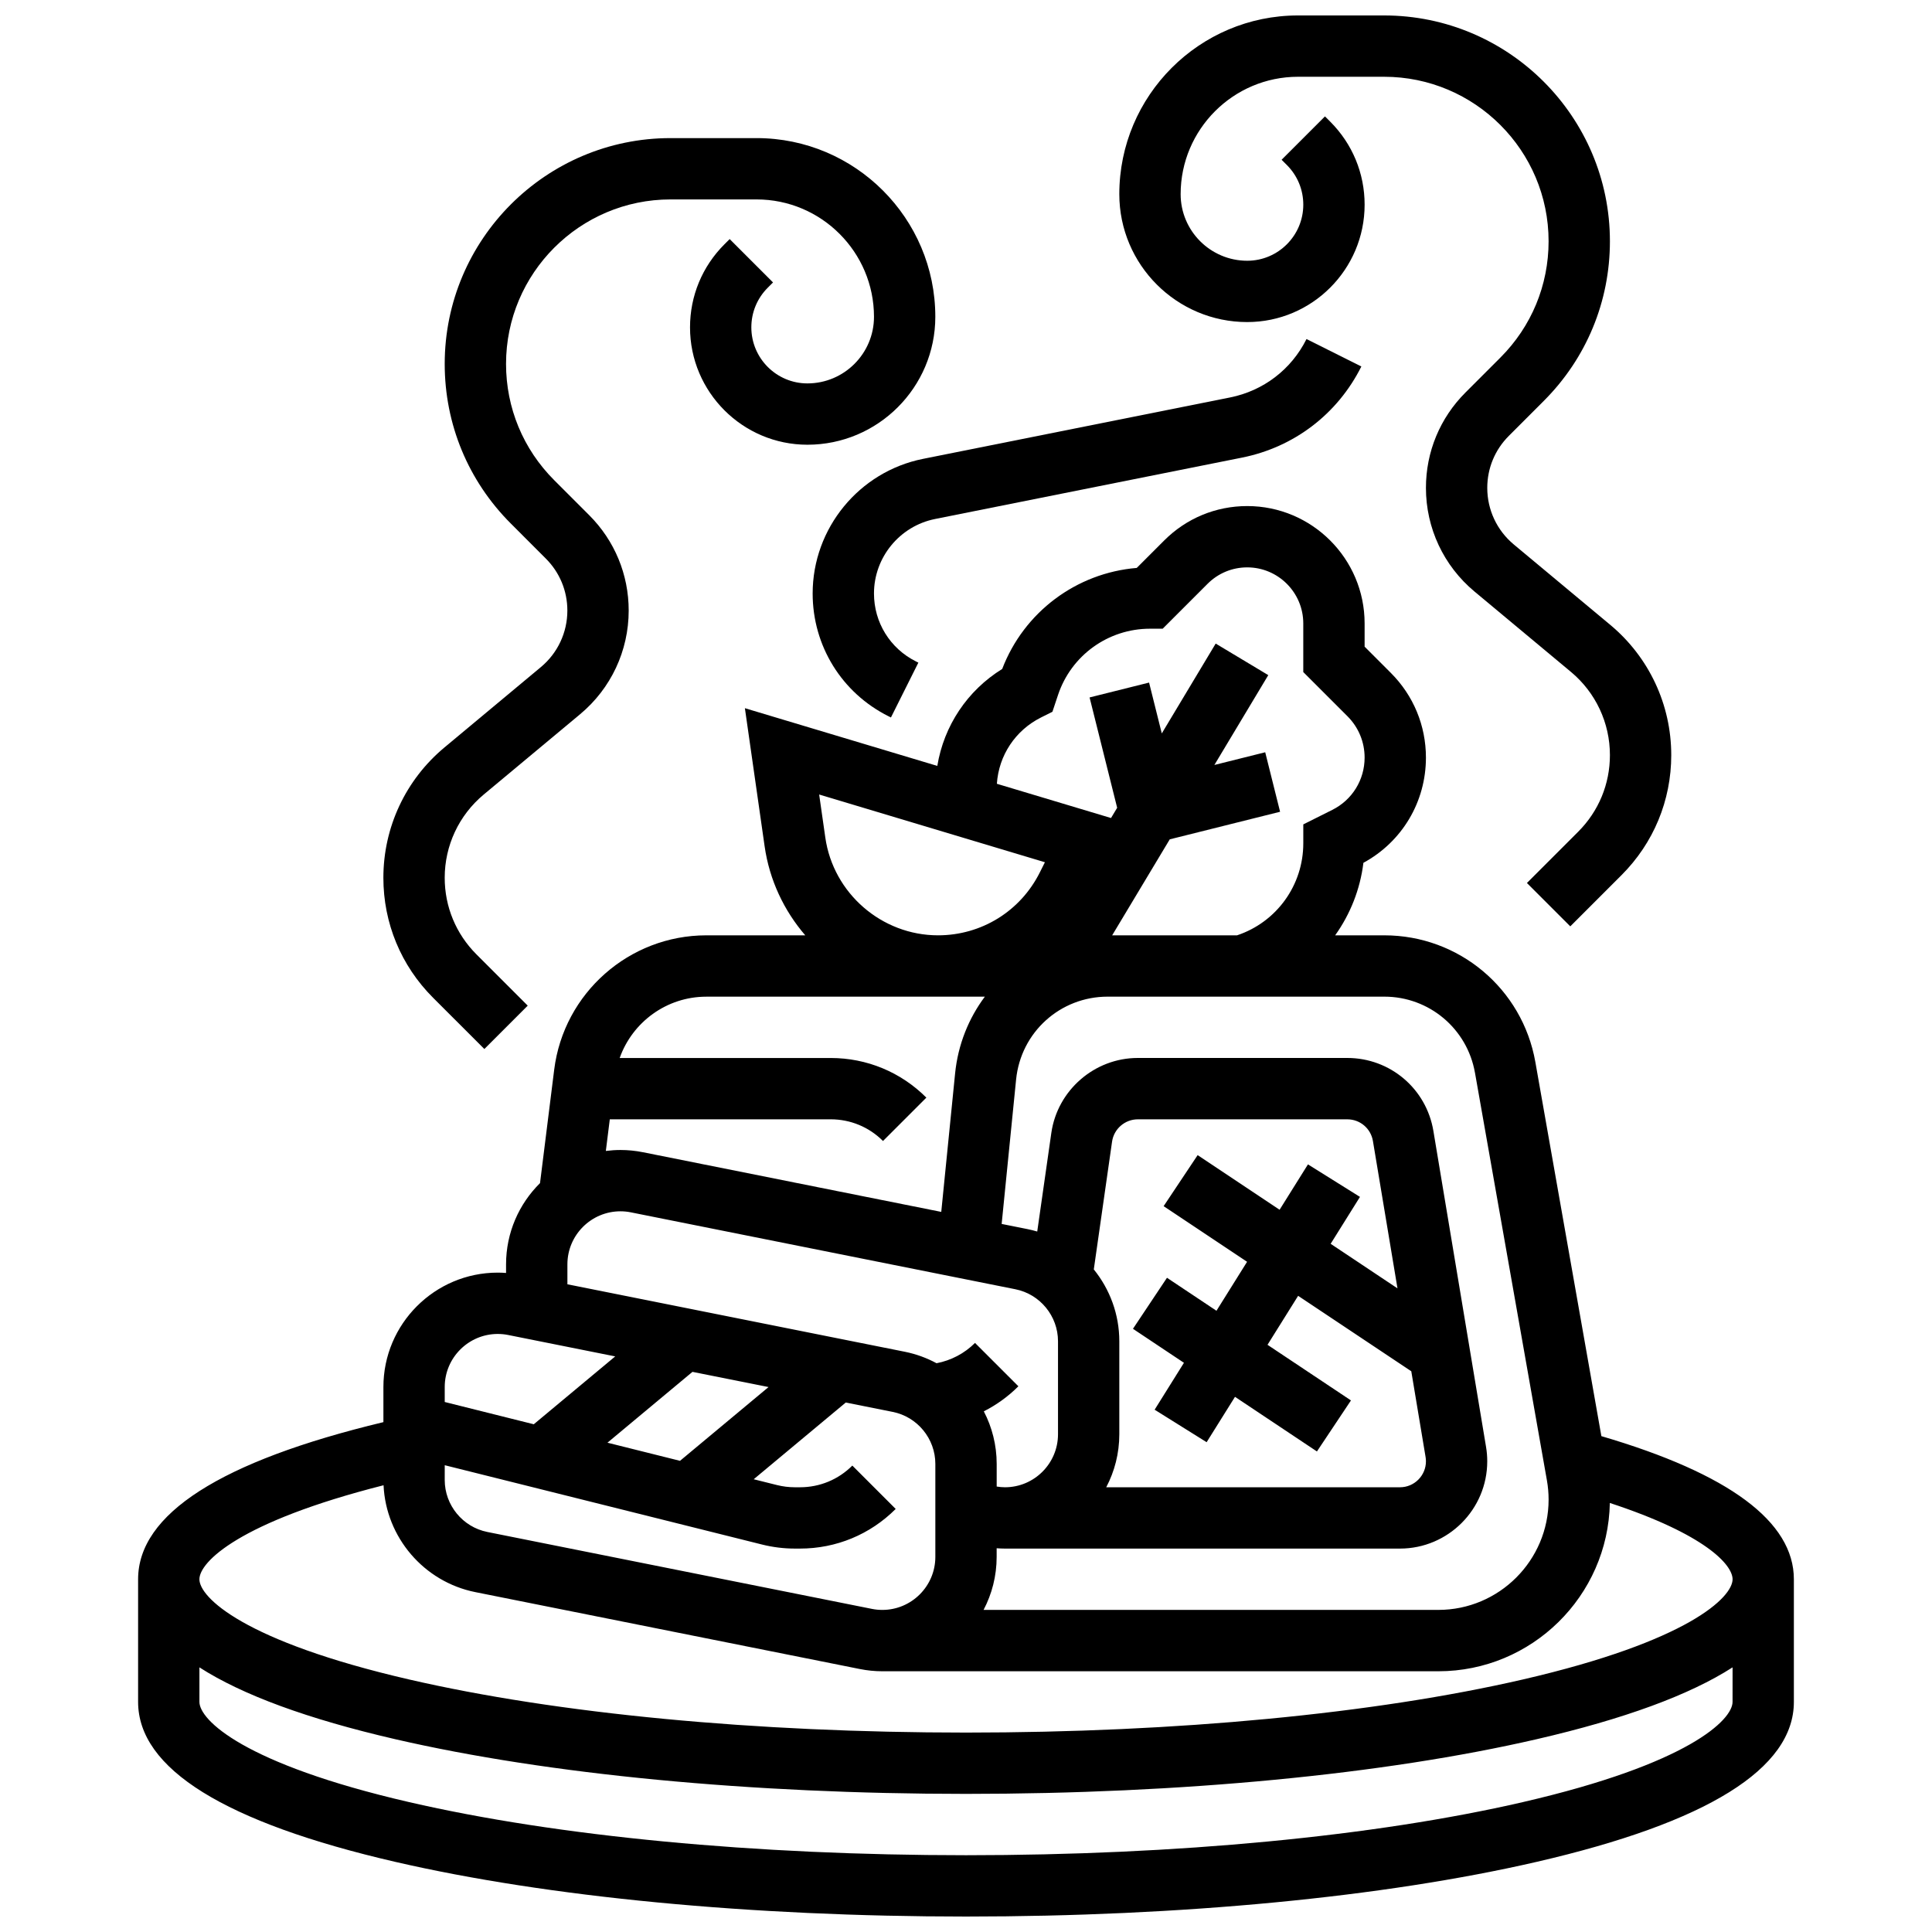
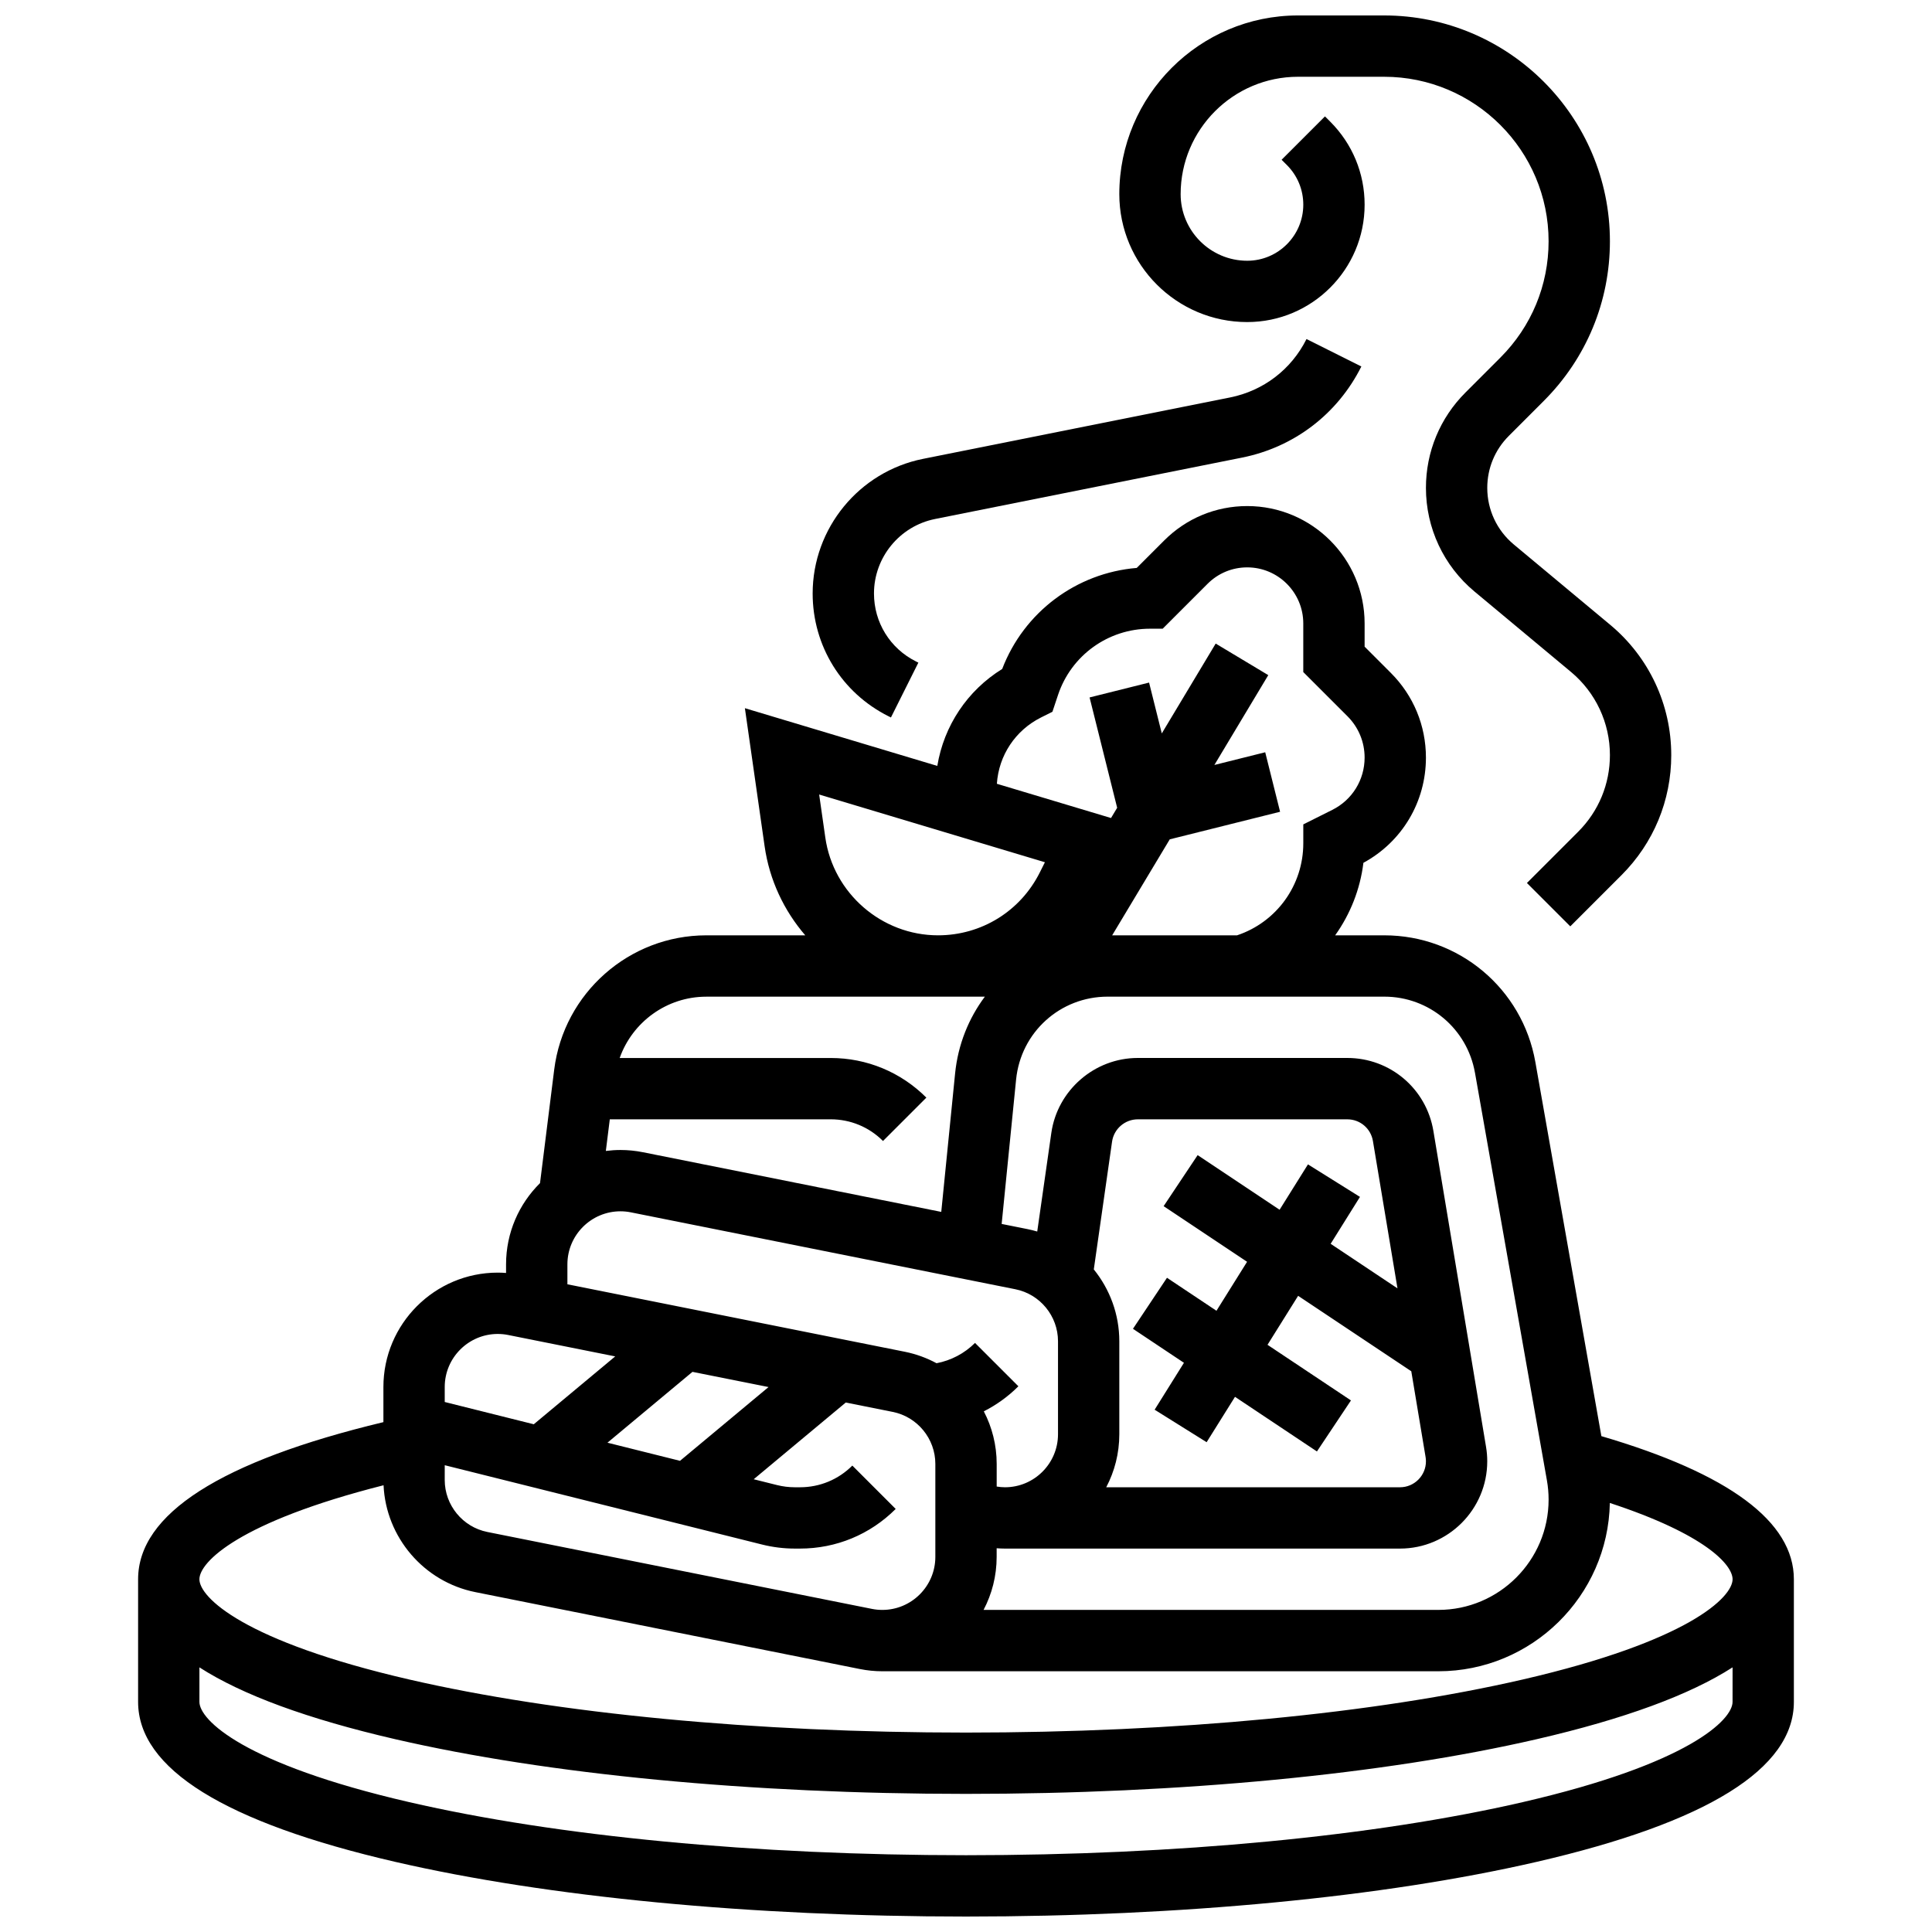
<svg xmlns="http://www.w3.org/2000/svg" width="800px" height="800px" version="1.1" viewBox="144 144 512 512">
  <defs>
    <clipPath id="b">
      <path d="m440 148.09h147v241.91h-147z" />
    </clipPath>
    <clipPath id="a">
      <path d="m180 278h440v373.9h-440z" />
    </clipPath>
  </defs>
  <g clip-path="url(#b)">
    <path d="m474.53 229.35c17.152 0 31.109-13.953 31.109-31.109 0-8.309-3.234-16.121-9.113-22l-1.395-1.395-11.492 11.492 1.395 1.395c2.805 2.805 4.352 6.539 4.352 10.504 0 8.199-6.664 14.863-14.855 14.863-9.73 0-17.648-7.914-17.648-17.648 0-17.152 13.957-31.109 31.109-31.109h22.816c24.035 0 43.586 19.555 43.586 43.59 0 11.641-4.535 22.59-12.766 30.82l-9.266 9.27c-6.754 6.75-10.473 15.727-10.473 25.273 0 10.641 4.688 20.648 12.863 27.461l25.566 21.305c6.562 5.469 10.328 13.504 10.328 22.051 0 7.664-2.984 14.875-8.406 20.297l-13.59 13.59 11.492 11.492 13.59-13.59c8.488-8.492 13.168-19.781 13.168-31.785 0-13.383-5.894-25.969-16.176-34.535l-25.566-21.305c-4.457-3.715-7.016-9.176-7.016-14.977 0-5.207 2.027-10.102 5.711-13.785l9.266-9.27c11.301-11.305 17.527-26.328 17.527-42.312 0-32.996-26.844-59.84-59.84-59.84h-22.816c-26.113 0-47.359 21.246-47.359 47.359 0 18.695 15.207 33.898 33.898 33.898z" />
  </g>
-   <path d="m272.36 422 11.492-11.492-13.59-13.59c-5.422-5.422-8.41-12.629-8.41-20.297 0-8.543 3.766-16.578 10.328-22.051l25.566-21.305c8.172-6.812 12.863-16.82 12.863-27.461 0-9.547-3.719-18.523-10.469-25.277l-9.266-9.27c-8.234-8.23-12.77-19.176-12.77-30.816 0-24.035 19.555-43.59 43.586-43.59h22.816c17.152 0 31.109 13.957 31.109 31.109 0 9.734-7.918 17.648-17.648 17.648-8.191 0-14.855-6.664-14.855-14.859 0-3.969 1.547-7.699 4.352-10.504l1.395-1.395-11.492-11.492-1.395 1.395c-5.875 5.875-9.109 13.688-9.109 21.996-0.004 17.156 13.953 31.109 31.109 31.109 18.688 0 33.895-15.203 33.895-33.898 0-26.113-21.246-47.359-47.359-47.359h-22.816c-32.992 0-59.84 26.844-59.84 59.84 0 15.984 6.223 31.012 17.527 42.312l9.266 9.27c3.684 3.684 5.711 8.578 5.711 13.785 0 5.805-2.559 11.262-7.016 14.977l-25.566 21.305c-10.281 8.566-16.176 21.152-16.176 34.535 0 12.008 4.676 23.297 13.168 31.785z" />
  <path d="m391.8 281.54 81.355-16.27c13.801-2.762 25.324-11.562 31.617-24.148l-14.535-7.269c-4.035 8.07-11.422 13.711-20.27 15.48l-81.355 16.27c-16.949 3.391-29.25 18.395-29.25 35.676 0 13.871 7.707 26.34 20.113 32.543l0.633 0.316 7.269-14.535-0.633-0.316c-6.867-3.434-11.129-10.332-11.129-18.008 0-9.562 6.805-17.863 16.184-19.738z" />
  <g clip-path="url(#a)">
    <path d="m568.38 524.59-17.496-99.148c-3.434-19.449-20.262-33.57-40.016-33.57h-13.039c3.996-5.598 6.625-12.176 7.488-19.219 10.25-5.566 16.57-16.148 16.57-27.879 0-8.48-3.301-16.449-9.297-22.445l-6.953-6.957v-6.156c0-17.152-13.957-31.105-31.109-31.105-8.312 0-16.121 3.234-21.996 9.109l-7.285 7.285c-16 1.332-29.875 11.691-35.656 26.777-9.25 5.727-15.445 15.062-17.195 25.691l-50.992-15.297 5.227 36.59c1.281 8.98 5.152 17.082 10.773 23.605h-26.219c-20.449 0-37.781 15.301-40.316 35.59l-3.758 30.074c-5.555 5.5-9 13.117-9 21.527v2.285c-0.73-0.055-1.465-0.09-2.195-0.09-16.715 0-30.309 13.598-30.309 30.309v9.312c-43.133 10.355-65.008 24.352-65.008 41.641v32.504c0 17.691 22.938 31.953 68.18 42.395 40.484 9.34 94.191 14.484 151.22 14.484s110.73-5.144 151.22-14.488c45.238-10.438 68.176-24.703 68.176-42.391v-32.504c0-15.254-17.168-28-51.02-37.93zm-33.5-96.324 19.07 108.06c0.297 1.676 0.445 3.383 0.445 5.082 0 16.117-13.113 29.234-29.23 29.234h-120.51c2.211-4.203 3.469-8.984 3.469-14.055v-2.285c0.73 0.055 1.465 0.09 2.195 0.09h104.68c12.758 0 23.137-10.379 23.137-23.137 0-1.27-0.105-2.551-0.316-3.805l-13.957-83.742c-1.867-11.203-11.465-19.336-22.82-19.336h-55.527c-11.438 0-21.285 8.539-22.902 19.863l-3.734 26.133c-0.855-0.254-1.73-0.469-2.617-0.648l-6.812-1.363 3.828-38.285c1.254-12.512 11.68-21.949 24.258-21.949h73.332c11.848 0 21.945 8.469 24.008 20.141zm-273.02 104.03 84.102 21.023c2.844 0.711 5.769 1.07 8.699 1.07h1.344c9.582 0 18.59-3.731 25.363-10.504l-11.492-11.492c-3.703 3.707-8.629 5.746-13.871 5.746h-1.344c-1.602 0-3.203-0.195-4.758-0.586l-6.164-1.539 24.402-20.336 12.438 2.488c6.547 1.309 11.297 7.106 11.297 13.781v24.641c0 7.75-6.305 14.055-14.055 14.055-0.922 0-1.852-0.09-2.754-0.273l-101.91-20.383c-6.547-1.309-11.301-7.106-11.301-13.781zm46.562-67.289c0.922 0 1.852 0.09 2.754 0.273l101.91 20.383c6.547 1.309 11.297 7.106 11.297 13.781v24.641c0 7.75-6.305 14.055-14.055 14.055-0.734 0-1.469-0.074-2.195-0.191v-6.004c0-4.977-1.227-9.727-3.41-13.93 3.359-1.699 6.453-3.93 9.16-6.637l-11.492-11.492c-2.793 2.793-6.352 4.648-10.195 5.383-2.59-1.402-5.418-2.441-8.418-3.043l-89.41-17.879v-5.285c0-7.75 6.309-14.055 14.059-14.055zm182.2-12.434-7.516 12.023-21.715-14.477-9.016 13.523 22.113 14.742-8.113 12.98-13.113-8.742-9.016 13.523 13.512 9.008-7.769 12.43 13.781 8.613 7.516-12.023 21.715 14.477 9.016-13.523-22.113-14.742 8.113-12.98 29.988 19.992 3.789 22.727c0.062 0.375 0.094 0.754 0.094 1.133 0 3.797-3.086 6.883-6.883 6.883h-77.844c2.211-4.203 3.469-8.984 3.469-14.055v-24.641c0-7.125-2.512-13.785-6.762-19.035l4.84-33.867c0.48-3.371 3.41-5.91 6.816-5.91h55.527c3.379 0 6.234 2.418 6.789 5.754l6.508 39.043-17.711-11.809 7.769-12.43zm-142.95 59.008-23.461 19.551-19.227-4.805 22.527-18.773zm72.219-177.45 3.012-1.504 1.48-4.441c3.5-10.512 13.297-17.574 24.375-17.574h3.363l11.902-11.902c2.805-2.805 6.539-4.352 10.504-4.352 8.191 0 14.855 6.664 14.855 14.855v12.887l11.715 11.715c2.926 2.926 4.539 6.816 4.539 10.953 0 5.906-3.281 11.215-8.562 13.855l-7.688 3.848v5.023c0 11.078-7.059 20.875-17.57 24.379l-31.184-0.004h-1.898l15.262-25.438 29.238-7.309-3.941-15.766-13.473 3.367 14.285-23.809-13.938-8.363-14.285 23.809-3.367-13.473-15.766 3.941 7.309 29.238-1.629 2.715-30.25-9.074c0.5-7.519 4.891-14.168 11.711-17.578zm-57.172 31.836-1.633-11.414 59.828 17.949-1.348 2.691c-5.141 10.285-15.48 16.676-26.98 16.676-14.914 0-27.758-11.133-29.867-25.902zm-57.117 74.66h58.531c5.238 0 10.168 2.039 13.871 5.746l11.492-11.492c-6.773-6.773-15.781-10.504-25.363-10.504h-55.91c3.383-9.543 12.48-16.25 22.961-16.25h73.812c-4.293 5.742-7.117 12.691-7.883 20.336l-3.668 36.699-79.082-15.816c-1.953-0.391-3.953-0.59-5.941-0.59-1.312 0-2.598 0.094-3.867 0.254zm-29.684 56.883c0.922 0 1.852 0.09 2.754 0.273l28.367 5.676-21.582 17.984-23.598-5.902v-3.977c0-7.75 6.309-14.055 14.059-14.055zm-30.273 40.098c0.641 13.801 10.672 25.586 24.328 28.32l101.91 20.383c1.953 0.391 3.953 0.59 5.941 0.59h147.34c24.785 0 44.988-19.93 45.461-44.602 25.352 8.32 32.527 16.406 32.527 20.219 0 4.75-11.617 16.41-55.582 26.559-39.324 9.07-91.73 14.07-147.57 14.07s-108.24-4.996-147.57-14.07c-43.969-10.148-55.586-21.812-55.586-26.559 0-4.566 10.508-15.211 48.793-24.91zm301.93 83.969c-39.324 9.074-91.73 14.074-147.57 14.074s-108.24-4.996-147.57-14.07c-43.969-10.148-55.586-21.812-55.586-26.559v-9.152c11.383 7.316 28.711 13.684 51.93 19.043 40.484 9.34 94.191 14.484 151.22 14.484s110.73-5.144 151.22-14.488c23.219-5.359 40.543-11.727 51.93-19.043l-0.004 9.156c0 4.746-11.617 16.41-55.582 26.555z" />
  </g>
</svg>